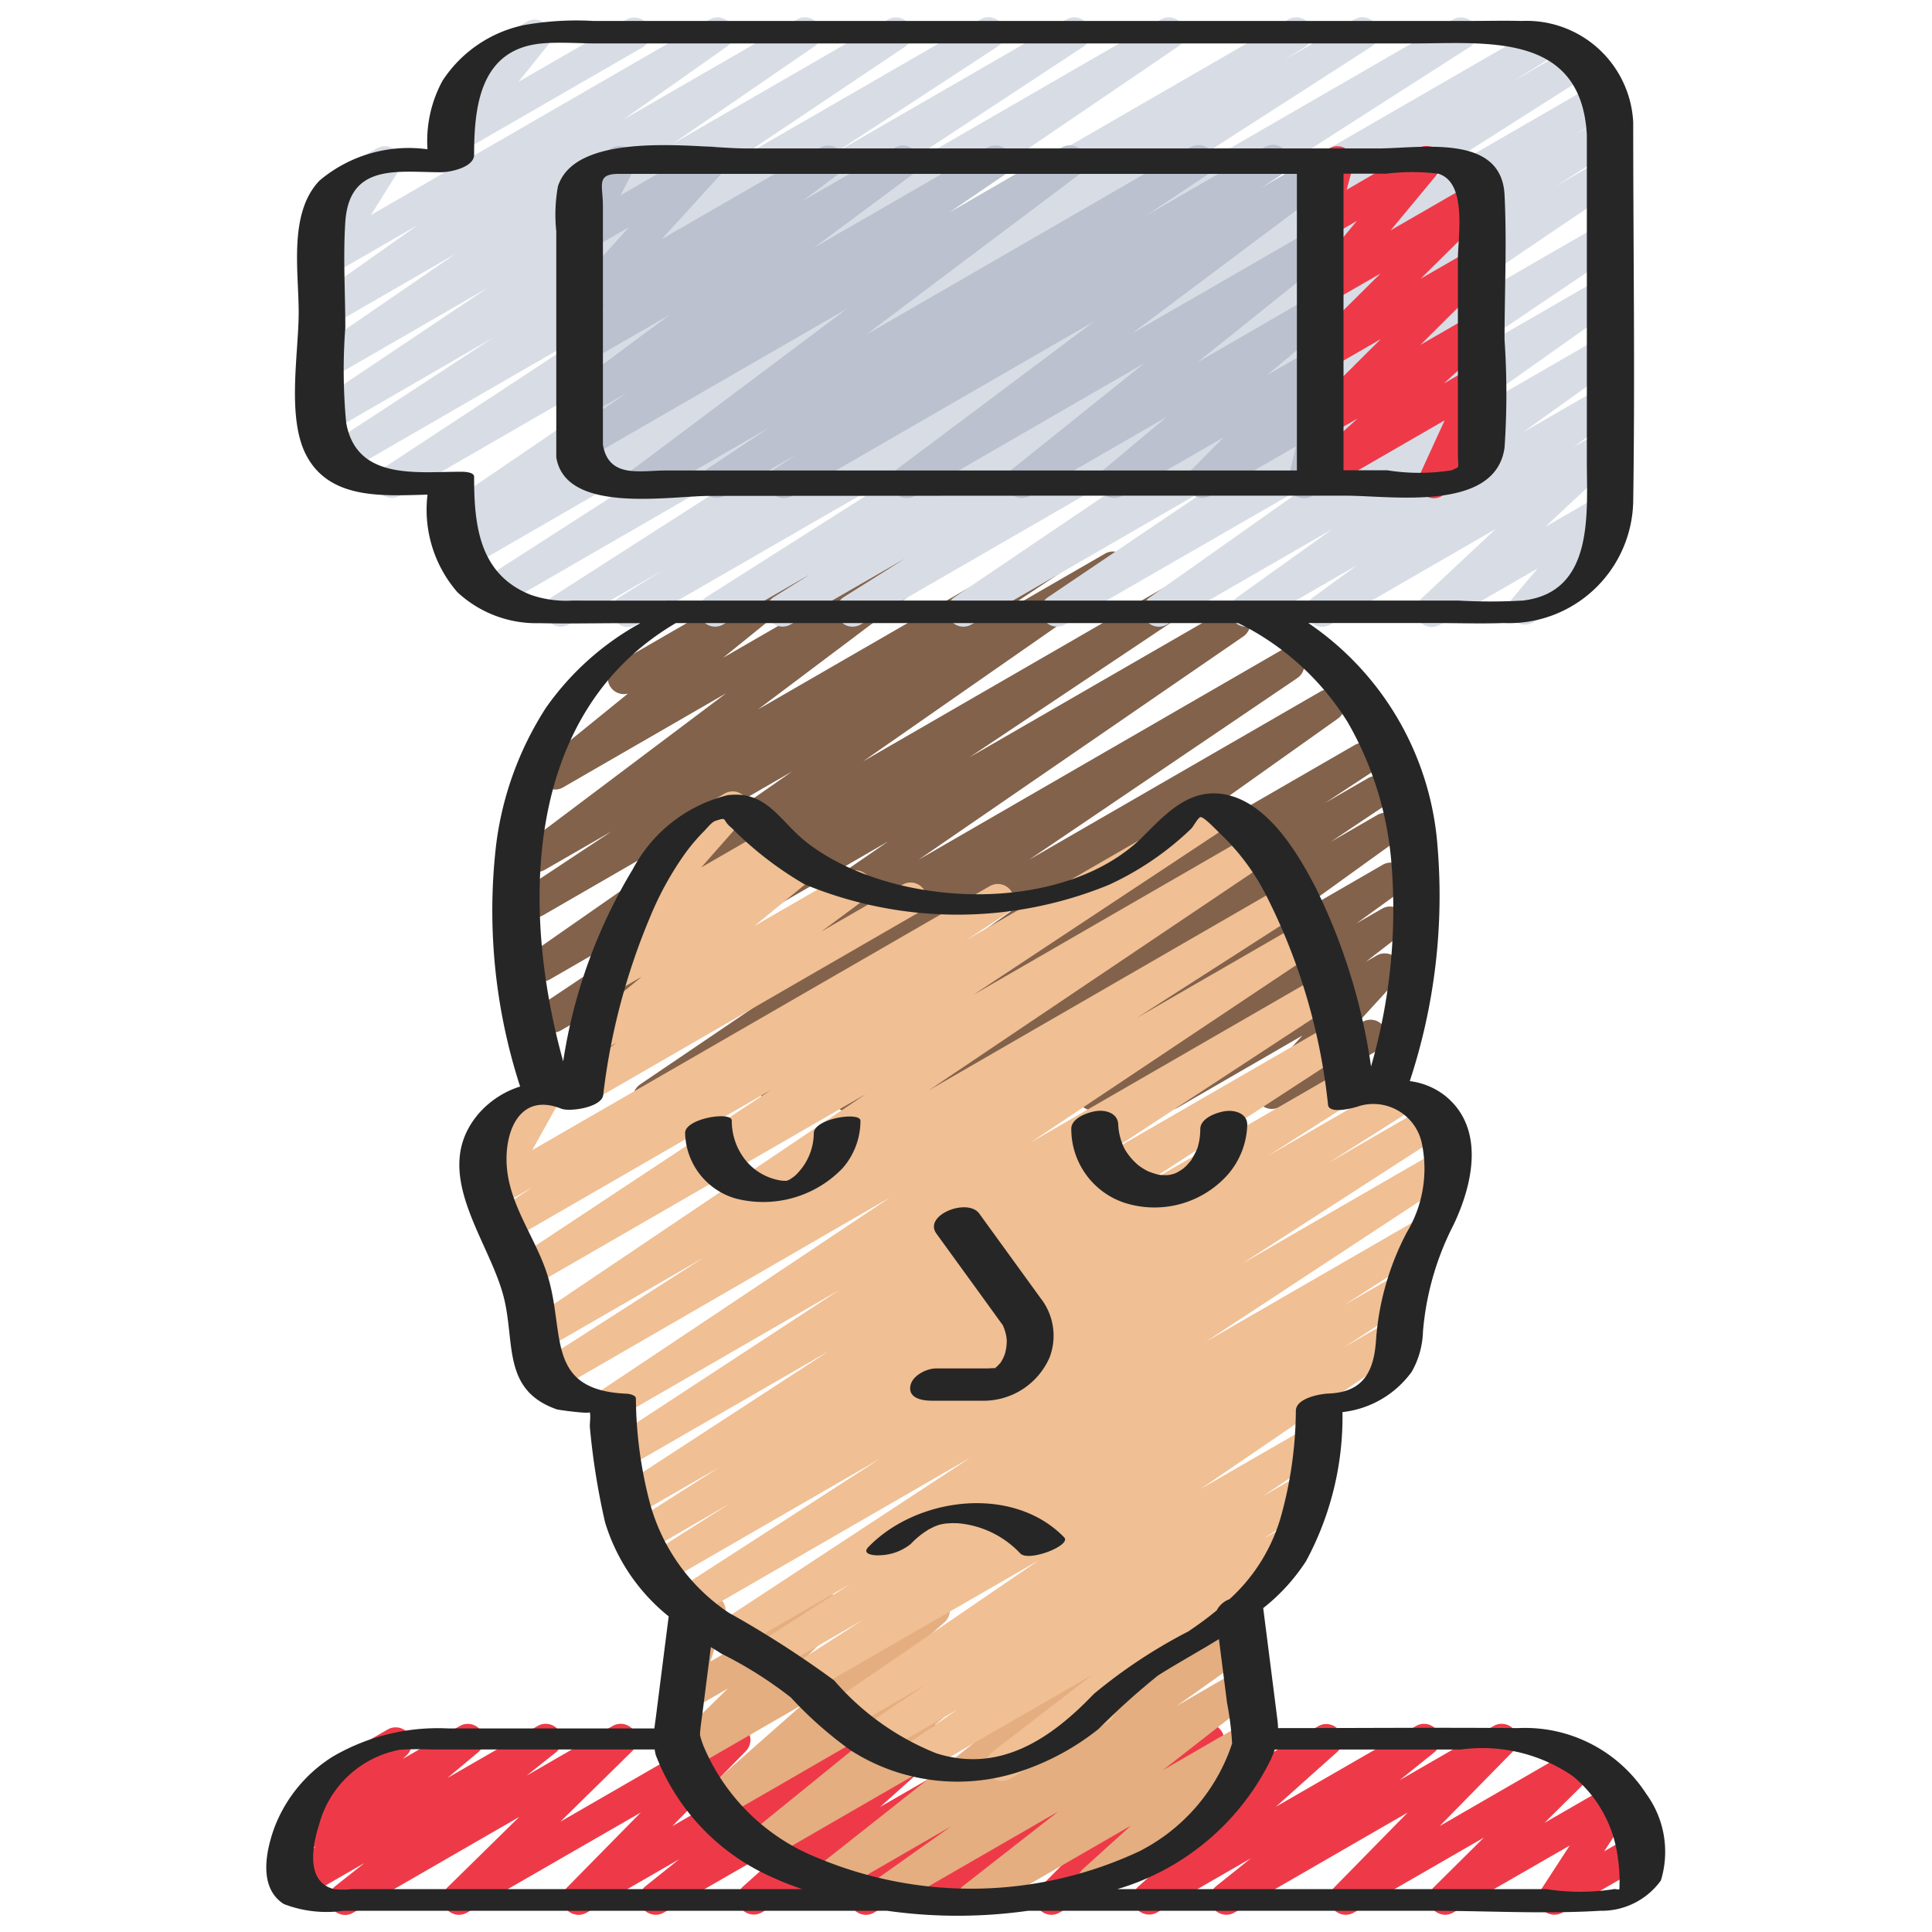
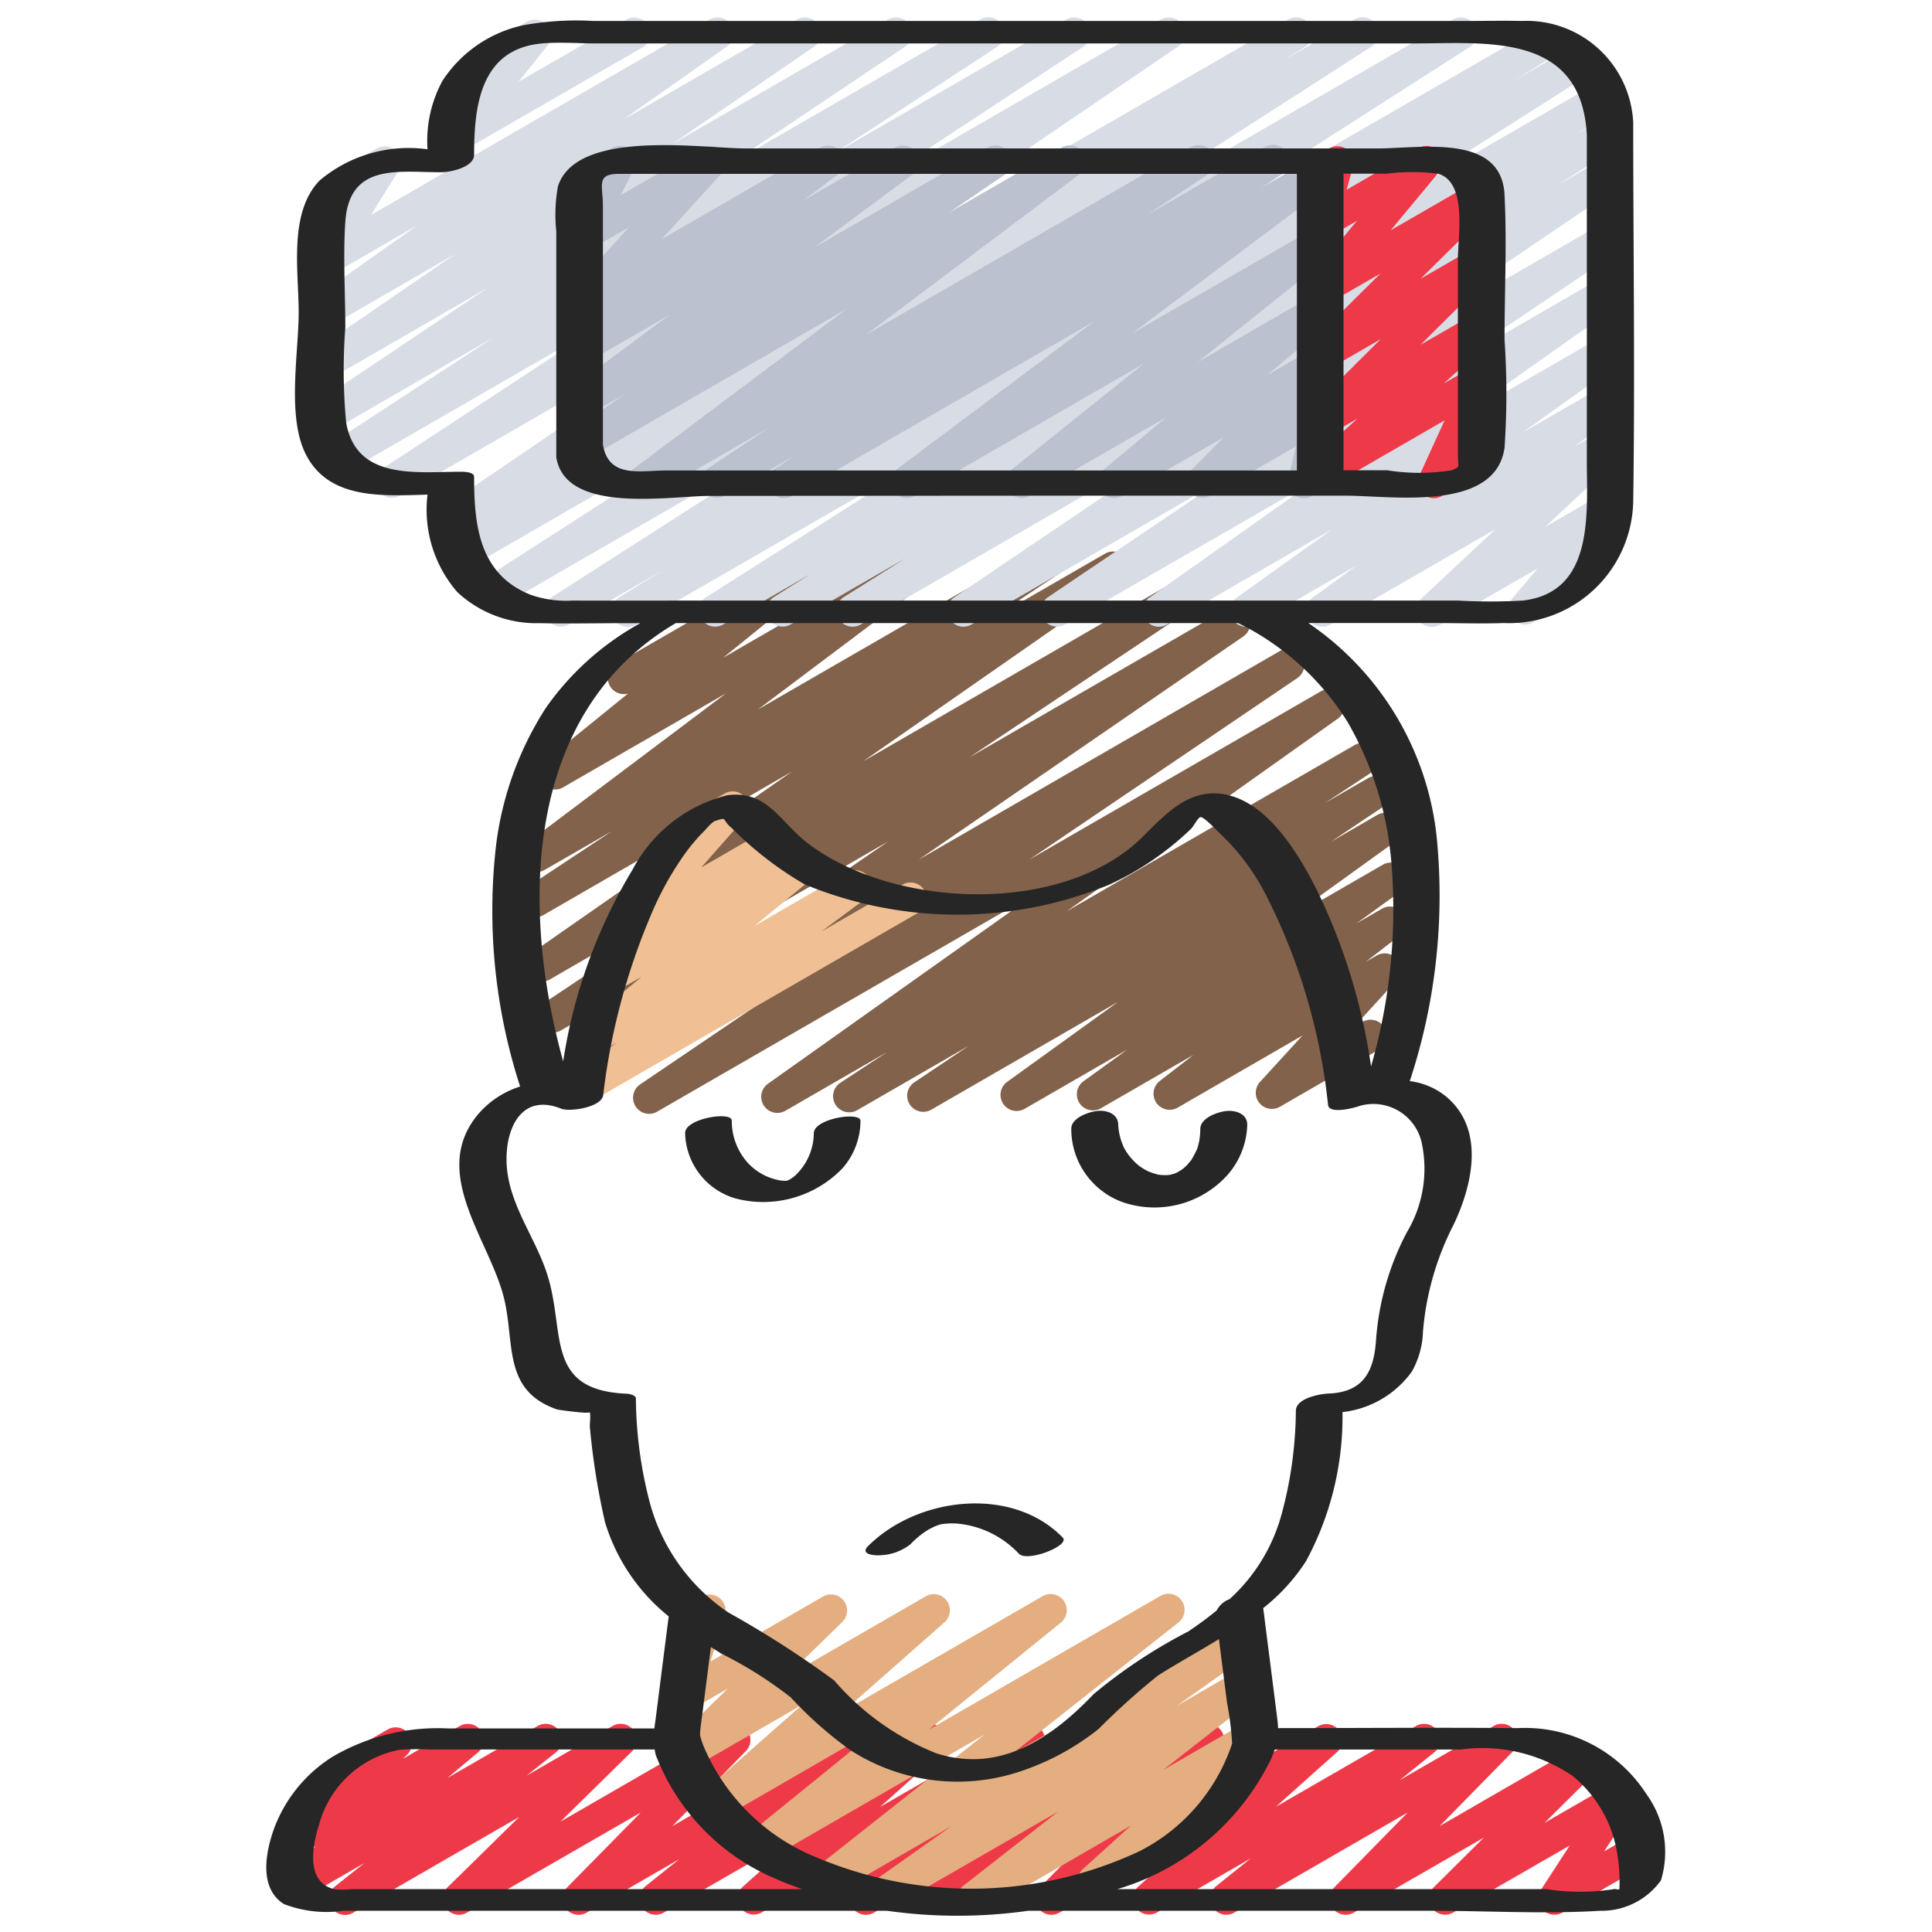
<svg xmlns="http://www.w3.org/2000/svg" id="Icons" viewBox="0 0 60 60">
  <defs>
    <style>.cls-1{fill:#ee3a48;}.cls-2{fill:#82624b;}.cls-3{fill:#e4ae80;}.cls-4{fill:#f0bf93;}.cls-5{fill:#d8dde5;}.cls-6{fill:#bbc1ce;}.cls-7{fill:#262626;}</style>
  </defs>
  <title>028 - Low Energy</title>
  <path class="cls-1" d="M10.72,59.471a.5.5,0,0,1-.311-.892l.907-.72L9.433,58.946a.5.5,0,0,1-.572-.815l.958-.8-.4.231a.5.5,0,0,1-.6-.794l.893-.855a.486.486,0,0,1-.177-.18.5.5,0,0,1,.183-.682l2.309-1.333a.5.5,0,0,1,.6.794l-.115.11,1.768-1.02a.5.5,0,0,1,.572.815l-.958.8L16.7,53.6a.5.5,0,0,1,.561.824l-.908.721L19.028,53.6a.5.5,0,0,1,.6.789l-2.224,2.184L22.557,53.6a.5.5,0,0,1,.607.782L20.88,56.712,26.274,53.6a.5.5,0,0,1,.563.823l-1.045.837,2.877-1.66a.5.5,0,0,1,.583.8l-1.918,1.715L31.7,53.6a.5.5,0,0,1,.6.79l-2.211,2.158L35.2,53.6a.5.5,0,0,1,.553.83l-.246.187L37.268,53.6a.5.5,0,0,1,.606.783L35.6,56.689,40.954,53.6a.5.5,0,0,1,.583.8L39.624,56.11,43.979,53.6a.5.5,0,0,1,.563.822l-1.075.864L46.388,53.6a.5.5,0,0,1,.606.783l-2.282,2.326,4.214-2.433a.5.5,0,0,1,.6.789l-1.558,1.544,2.082-1.2a.5.5,0,0,1,.669.7l-.9,1.386.816-.471a.5.5,0,0,1,.5.866L48.517,59.4a.5.5,0,0,1-.669-.7l.9-1.385L45.125,59.4a.5.5,0,0,1-.6-.788l1.557-1.543L42.04,59.4a.5.5,0,0,1-.606-.783l2.282-2.326L38.33,59.4a.5.5,0,0,1-.563-.822l1.075-.864L35.921,59.4a.5.5,0,0,1-.583-.8l1.913-1.708L32.9,59.4a.5.5,0,0,1-.606-.783l2.276-2.309L29.21,59.4a.5.5,0,0,1-.553-.83l.246-.187L27.14,59.4a.5.5,0,0,1-.6-.79l2.212-2.159L23.644,59.4a.5.5,0,0,1-.583-.8l1.919-1.717L20.61,59.4a.5.5,0,0,1-.562-.823l1.043-.836L18.217,59.4a.5.5,0,0,1-.608-.782L19.9,56.289,14.5,59.4a.5.5,0,0,1-.6-.789l2.224-2.184L10.97,59.4A.493.493,0,0,1,10.72,59.471Z" />
  <path class="cls-2" d="M20.16,34.591a.5.5,0,0,1-.28-.914l8.331-5.645L18.035,33.907a.5.5,0,0,1-.533-.844l10.086-6.935L17.421,32a.5.5,0,0,1-.528-.849l6.893-4.607-6.707,3.872a.5.5,0,0,1-.536-.843L24.6,23.959,16.87,28.422a.5.5,0,0,1-.526-.85L19,25.815l-2.084,1.2a.5.5,0,0,1-.551-.832l6.184-4.652-5.062,2.922a.5.5,0,0,1-.565-.821l2.58-2.092a.5.5,0,0,1-.378-.916l5.268-3.041a.5.5,0,0,1,.565.821l-2.5,2.023,6.717-3.877a.5.5,0,0,1,.667.157.5.5,0,0,1-.117.675l-6.183,4.65,9.144-5.278a.5.5,0,0,1,.527.849L30.565,19.36l3.753-2.166a.5.5,0,0,1,.536.843L26.8,23.647l9.68-5.588a.5.5,0,0,1,.528.848l-6.9,4.612,7.973-4.6a.5.5,0,0,1,.533.845L28.527,26.7,39.76,20.211a.5.5,0,0,1,.53.847L31.96,26.7l9.055-5.227a.5.5,0,0,1,.539.84L33.128,28.3l8.947-5.165a.5.5,0,0,1,.525.85l-1.449.952,1.346-.777a.5.5,0,0,1,.528.848l-1.7,1.138,1.456-.841a.5.5,0,0,1,.542.838L39.88,28.625l3.064-1.77a.5.5,0,0,1,.543.838l-1.363.986.795-.458a.5.5,0,0,1,.557.828l-1.055.817.334-.192a.5.5,0,0,1,.619.77l-1.319,1.442.241-.139a.5.5,0,1,1,.5.865l-3.048,1.76a.5.5,0,0,1-.619-.77l1.32-1.443L36.572,34.4a.5.5,0,0,1-.556-.828l1.049-.813-2.878,1.661a.5.5,0,0,1-.542-.838l1.362-.985-3.191,1.842a.5.5,0,0,1-.542-.838l3.45-2.488-5.8,3.348a.5.5,0,0,1-.529-.848l1.7-1.14-3.475,2.006a.5.5,0,0,1-.524-.851l1.455-.956-3.16,1.824a.5.5,0,0,1-.539-.841l8.423-5.978L20.41,34.523A.5.5,0,0,1,20.16,34.591Z" />
  <path class="cls-3" d="M30.229,59.454a.5.5,0,0,1-.308-.893l2.941-2.3L27.747,59.21a.5.5,0,0,1-.539-.841l2.324-1.647-3.578,2.065a.5.5,0,0,1-.559-.825l5.176-4.09-6.72,3.88a.5.5,0,0,1-.565-.821l4.1-3.327-5,2.888a.5.5,0,0,1-.581-.807l3.108-2.742-3.464,2a.5.5,0,0,1-.6-.79l1.755-1.714-1.158.668a.5.5,0,0,1-.726-.583l.55-1.745a.5.5,0,0,1-.025-.881l.541-.311a.5.5,0,0,1,.726.584L22.063,51.6l3.494-2.017a.5.5,0,0,1,.6.79L24.4,52.086l4.349-2.51a.5.5,0,0,1,.581.808l-3.108,2.741,6.158-3.555a.5.5,0,0,1,.564.822l-4.1,3.325,7.191-4.153a.5.5,0,0,1,.56.826l-5.178,4.09,6.915-3.992a.5.5,0,0,1,.539.841l-2.325,1.649L38.5,51.847a.5.5,0,0,1,.559.826l-2.942,2.3,2.592-1.5a.5.5,0,0,1,.585.8l-1.725,1.559h.008a.5.5,0,0,1,.25.932l-3.622,2.091a.5.5,0,0,1-.585-.8l1.5-1.357-4.645,2.681A.491.491,0,0,1,30.229,59.454Z" />
-   <path class="cls-4" d="M31.113,55.311a.5.5,0,0,1-.3-.9l3.115-2.4L28.575,55.1a.5.5,0,0,1-.533-.845L29.721,53.1l-2.373,1.37a.5.5,0,0,1-.53-.847l1.952-1.316-2.421,1.4a.5.5,0,0,1-.533-.846l6.437-4.4-7.111,4.1a.5.5,0,0,1-.522-.852L26.8,50.306l-2.769,1.6a.5.5,0,0,1-.52-.853l2.89-1.858-3.495,2.018a.5.5,0,0,1-.524-.851l7.764-5.1-8.572,4.948a.5.5,0,0,1-.521-.853L27.333,45.3l-6.728,3.884a.5.5,0,0,1-.517-.856l2.6-1.648L20.067,48.2a.5.5,0,0,1-.518-.854l2.808-1.79L19.7,47.085a.5.5,0,0,1-.522-.852l6.556-4.27L19.431,45.6a.5.5,0,0,1-.524-.85l7.162-4.691-6.844,3.952a.5.5,0,0,1-.528-.849l8.959-5.983L17.24,43.2a.5.5,0,0,1-.519-.853l5.121-3.284-5.015,2.894a.5.5,0,0,1-.529-.848l10.577-7.123L16.469,39.99a.5.5,0,0,1-.526-.849l8-5.292-8.106,4.679a.5.5,0,0,1-.526-.85l1.237-.814-1.089.628a.5.5,0,0,1-.687-.676l.864-1.548a.5.5,0,0,1-.489-.872l1.557-.9a.5.5,0,0,1,.6.076.5.5,0,0,1,.086.6l-.863,1.548,14.21-8.2a.5.5,0,0,1,.526.85l-1.234.812L37.7,24.754a.5.5,0,0,1,.526.85l-8,5.293,8.688-5.015a.5.5,0,0,1,.53.847L28.853,33.856,39.9,27.478a.5.5,0,0,1,.52.853L35.308,31.61l5.127-2.959a.5.5,0,0,1,.527.849l-8.955,5.98L40.983,30.3a.5.5,0,0,1,.524.85l-7.175,4.7,7.027-4.057a.5.5,0,0,1,.523.852l-6.556,4.269,6.313-3.643a.5.5,0,0,1,.518.854L39.373,35.9l3.956-2.283a.5.5,0,0,1,.518.856l-2.622,1.66,3.1-1.789a.5.5,0,0,1,.522.852l-6.284,4.055,6.1-3.521a.5.5,0,0,1,.524.85l-7.756,5.1,6.658-3.844a.5.5,0,0,1,.52.854l-2.883,1.852,1.664-.96a.5.5,0,0,1,.521.853l-2.185,1.414L43.189,41a.5.5,0,0,1,.533.846l-6.445,4.4,3.36-1.939a.5.5,0,0,1,.529.846l-1.94,1.31,1.176-.679a.5.5,0,0,1,.534.845l-1.68,1.151.652-.376a.5.5,0,0,1,.556.828l-5.907,4.556.015.027a.5.5,0,0,1-.182.682l-3.027,1.748A.493.493,0,0,1,31.113,55.311Z" />
  <path class="cls-4" d="M18.1,34.279a.5.5,0,0,1-.3-.9l1.349-1-.513.3a.5.5,0,0,1-.568-.82l1.864-1.527-.817.471a.5.5,0,0,1-.562-.822l.735-.591a.5.5,0,0,1-.28-.823l1.834-2.079a.486.486,0,0,1-.2-.192.5.5,0,0,1,.182-.683l1.68-.969a.5.5,0,0,1,.625.763l-1.35,1.531,2.045-1.181a.5.5,0,0,1,.563.822l-.112.09.45-.259a.5.5,0,0,1,.567.82l-1.864,1.528,2.886-1.666a.5.5,0,0,1,.547.835l-1.349,1,2.535-1.463a.5.5,0,0,1,.5.865l-10.2,5.889A.491.491,0,0,1,18.1,34.279Z" />
  <path class="cls-5" d="M19.5,19.471a.5.5,0,0,1-.264-.925l1.339-.83L17.651,19.4a.5.5,0,0,1-.519-.853l9.889-6.341-11.45,6.61a.5.5,0,0,1-.52-.853l9.422-6.058L14.544,17.64a.5.5,0,0,1-.515-.858l.629-.391-.346.2a.5.5,0,0,1-.532-.846L24.8,8.248,12.409,15.4a.5.5,0,0,1-.524-.85l6.767-4.448-7.877,4.547a.5.5,0,0,1-.523-.851l5.076-3.319L10.28,13.4a.5.5,0,0,1-.528-.847l5.4-3.617-4.868,2.81a.5.5,0,0,1-.533-.845l4.4-3.021-3.868,2.233a.5.5,0,0,1-.538-.84L12.973,6.99,10.279,8.545a.5.5,0,0,1-.674-.7l.871-1.39a.5.5,0,0,1-.4-.911L11.7,4.611a.5.5,0,0,1,.674.7l-.854,1.366L22.046.6a.5.5,0,0,1,.538.84L19.353,3.717,24.756.6a.5.5,0,0,1,.533.844l-4.4,3.022L27.586.6a.5.5,0,0,1,.528.847l-5.39,3.614L30.451.6a.5.5,0,0,1,.524.851L25.9,4.769,33.122.6a.5.5,0,0,1,.524.85L26.879,5.9,36.057.6a.5.5,0,0,1,.531.845l-11.021,7.5L40.015.6a.5.5,0,0,1,.514.857l-.638.4L42.064.6a.5.5,0,0,1,.521.853l-9.42,6.058L45.135.6a.5.5,0,0,1,.519.853L35.765,7.791,47.846.816a.5.5,0,0,1,.513.858l-1.347.835,1.826-1.054a.5.5,0,0,1,.518.855L42.4,6.731l7.131-4.117a.5.5,0,0,1,.515.857L48.9,4.188l.824-.476a.5.5,0,0,1,.516.855l-1.918,1.21,1.4-.808a.5.5,0,0,1,.53.846l-8.42,5.7,7.89-4.555a.5.5,0,0,1,.529.847L44.89,11.422l4.831-2.789a.5.5,0,0,1,.539.841l-5.176,3.665,4.637-2.677a.5.5,0,0,1,.541.839l-2.974,2.13,2.433-1.4a.5.5,0,0,1,.545.836L48.88,13.875l.841-.485a.5.5,0,0,1,.591.8l-2.323,2.173,1.732-1a.5.5,0,0,1,.633.755l-.962,1.142a.5.5,0,0,1,.193.929l-1.979,1.143a.5.5,0,0,1-.632-.755l.778-.923L44.721,19.4a.5.5,0,0,1-.592-.8l2.322-2.172L41.305,19.4a.5.5,0,0,1-.545-.836l1.386-1.012-3.2,1.848a.5.5,0,0,1-.541-.839l2.97-2.126L36.233,19.4a.5.5,0,0,1-.539-.84L40.873,14.9,33.064,19.4a.5.5,0,0,1-.529-.846l5.36-3.619L30.159,19.4a.5.5,0,0,1-.53-.846l8.417-5.694L26.718,19.4a.5.5,0,0,1-.517-.855l1.908-1.2L24.542,19.4a.5.5,0,0,1-.515-.856l1.16-.726L22.447,19.4a.5.5,0,0,1-.518-.854L28.9,14.122,19.749,19.4A.5.5,0,0,1,19.5,19.471Z" />
  <path class="cls-5" d="M14.029,4.813A.5.5,0,0,1,13.64,4l1.027-1.275a.5.5,0,0,1-.239-.933L16.361.676a.5.5,0,0,1,.63.107.5.5,0,0,1,.01.639l-.9,1.119L19.466.6a.5.5,0,0,1,.5.865L14.279,4.746A.489.489,0,0,1,14.029,4.813Z" />
  <path class="cls-6" d="M24.344,15.471a.5.5,0,0,1-.275-.918l.658-.432L22.505,15.4a.5.5,0,0,1-.527-.848l1.909-1.272L20.215,15.4a.5.5,0,0,1-.55-.832L26.3,9.59,18.28,14.219a.5.5,0,0,1-.531-.846L19.472,12.2l-1.192.688a.5.5,0,0,1-.548-.834l3.062-2.275L18.279,11.23a.5.5,0,0,1-.55-.832l1.077-.809-.527.3a.5.5,0,0,1-.62-.769l1.874-2.063-1.254.723a.5.5,0,0,1-.693-.664l.492-.939a.5.5,0,0,1-.213-.932L18.994,4.6a.5.5,0,0,1,.693.664l-.416.8,2.536-1.464a.5.5,0,0,1,.62.768L20.552,7.426l4.916-2.838a.5.5,0,0,1,.551.832l-1.082.813,2.855-1.648a.5.5,0,0,1,.548.834L25.281,7.691l5.388-3.11a.5.5,0,0,1,.531.846L29.478,6.6l3.5-2.022a.5.5,0,0,1,.55.832L26.9,10.393,36.977,4.572a.5.5,0,0,1,.527.849L35.6,6.691l3.675-2.122a.5.5,0,0,1,.525.851l-.655.431,1.58-.913a.5.5,0,0,1,.55.833l-6.122,4.586,5.579-3.219a.5.5,0,0,1,.562.823l-4.1,3.287L40.734,9.2a.5.5,0,0,1,.571.817l-1.954,1.632,1.388-.8a.5.5,0,0,1,.605.785L40.32,12.664l.423-.244a.5.5,0,0,1,.737.546l-.292,1.253a.5.5,0,0,1,.061.9l-.5.288a.5.5,0,0,1-.737-.546l.231-.994L37.576,15.4a.5.5,0,0,1-.6-.785l1.023-1.031L34.847,15.4a.5.5,0,0,1-.571-.816l1.954-1.633L31.986,15.4a.5.5,0,0,1-.562-.823l4.1-3.286L28.409,15.4a.5.5,0,0,1-.55-.833l6.12-4.585L24.594,15.4A.5.5,0,0,1,24.344,15.471Z" />
  <path class="cls-1" d="M44.536,15.474a.5.5,0,0,1-.455-.708l.783-1.711L41.28,15.124a.5.5,0,0,1-.586-.8L42.157,13l-.877.506a.5.5,0,0,1-.6-.787l2.2-2.187-1.6.924a.5.5,0,0,1-.6-.788l2.194-2.175-1.593.919a.5.5,0,0,1-.634-.752l1.492-1.8-.858.5a.5.5,0,0,1-.733-.561l.269-1.017a.5.5,0,0,1-.036-.886l.5-.288a.5.5,0,0,1,.734.561l-.192.724L44.048,4.6a.5.5,0,0,1,.635.752l-1.494,1.8,2.531-1.46a.5.5,0,0,1,.6.788l-2.2,2.176,1.595-.92a.5.5,0,0,1,.6.787l-2.2,2.186,1.6-.924a.5.5,0,0,1,.586.8l-1.463,1.325.877-.506a.5.5,0,0,1,.705.641l-.783,1.711.031-.018a.5.5,0,0,1,.5.865l-1.388.8A.5.5,0,0,1,44.536,15.474Z" />
  <path class="cls-7" d="M47.135,53.668c-2.481-.022-4.963,0-7.445,0,0-.092-.01-.189-.024-.3q-.217-1.713-.436-3.427a6,6,0,0,0,1.331-1.46,9.43,9.43,0,0,0,1.131-4.627A3.072,3.072,0,0,0,43.843,42.6a2.666,2.666,0,0,0,.348-1.238,8.828,8.828,0,0,1,.945-3.314c.6-1.249,1-3.006-.254-4.016a2.215,2.215,0,0,0-1.1-.457,18.387,18.387,0,0,0,.861-7.3,9.205,9.205,0,0,0-4.012-6.926h3.914c.716,0,1.438.025,2.154,0a3.856,3.856,0,0,0,4.022-3.779c.058-3.92,0-7.844,0-11.764A3.317,3.317,0,0,0,47.255.651c-.551-.013-1.1,0-1.654,0H18.428a9.261,9.261,0,0,0-2.15.127,4,4,0,0,0-2.534,1.727,3.91,3.91,0,0,0-.468,2.131,4.292,4.292,0,0,0-3.353.972C8.955,6.617,9.276,8.422,9.276,9.7c0,1.254-.375,3.243.224,4.415.72,1.412,2.391,1.283,3.777,1.246a3.905,3.905,0,0,0,.925,3.027,3.6,3.6,0,0,0,2.556.965c.89.02,1.784,0,2.675,0h.454a8.691,8.691,0,0,0-2.935,2.632,10.168,10.168,0,0,0-1.545,4.258,17.7,17.7,0,0,0,.746,7.5,2.842,2.842,0,0,0-1.291.845c-1.534,1.807.319,3.882.781,5.692.36,1.409-.057,2.894,1.65,3.489.059.02,1.117.163,1.01.076.061.05,0,.406.018.5a22.238,22.238,0,0,0,.469,2.929,5.968,5.968,0,0,0,1.977,2.924q-.195,1.528-.389,3.059c-.019.148-.039.286-.056.422H13.935a6.473,6.473,0,0,0-3.594.87,4.477,4.477,0,0,0-1.819,2.209c-.269.739-.5,1.871.294,2.374a3.685,3.685,0,0,0,1.846.209H27.55a15.629,15.629,0,0,0,4.379,0h12.52c1.737,0,3.511.106,5.245,0a2.269,2.269,0,0,0,1.887-.942,3.048,3.048,0,0,0-.449-2.68A4.482,4.482,0,0,0,47.135,53.668ZM17.78,18.651a3.334,3.334,0,0,1-1.289-.175c-1.619-.634-1.767-2.179-1.767-3.67,0-.157-.343-.155-.426-.155-1.361,0-3.229.271-3.547-1.522a17.384,17.384,0,0,1-.027-2.949c0-1.088-.072-2.2,0-3.288.123-1.836,1.641-1.543,2.978-1.543.288,0,1.022-.154,1.022-.543,0-1.53.2-3.287,2.11-3.457.554-.049,1.135,0,1.69,0H43.9c2.26,0,5.209-.359,5.381,2.845V14.319c0,1.625.236,4.073-1.989,4.332a17.681,17.681,0,0,1-2.007,0H21.8C20.46,18.651,19.12,18.657,17.78,18.651Zm3.211.7H38.459a8.345,8.345,0,0,1,3.394,3.076A10.424,10.424,0,0,1,43.2,26.663a17.577,17.577,0,0,1-.621,6.456,18.52,18.52,0,0,0-1.693-5.5c-.538-1.055-1.409-2.526-2.625-2.893s-2,.489-2.76,1.248c-2.47,2.472-7.767,2.257-10.432.2-.854-.659-1.235-1.631-2.47-1.479A4.567,4.567,0,0,0,19.649,27a16.254,16.254,0,0,0-2.159,5.962C16.152,28.149,16.285,22.111,20.991,19.349Zm-.843,27.19a13.109,13.109,0,0,1-.4-3.113c0-.1-.213-.142-.266-.144-2.544-.1-1.93-1.835-2.459-3.615-.329-1.11-1.1-2.08-1.262-3.239-.161-1.134.3-2.545,1.666-2,.266.107,1.259-.038,1.306-.423A20.3,20.3,0,0,1,20.2,28.453a9.81,9.81,0,0,1,1.073-1.943,5.826,5.826,0,0,1,.584-.689c.089-.089.246-.293.364-.33.4-.126.172-.044.5.221a10.892,10.892,0,0,0,2.265,1.75,12.413,12.413,0,0,0,9.445.02,9.237,9.237,0,0,0,2.552-1.736c.076-.066.222-.361.3-.37.11-.014.544.455.655.557a6.978,6.978,0,0,1,1.359,1.825,18.6,18.6,0,0,1,1.947,6.556c.038.314.877.074.991.028a1.539,1.539,0,0,1,1.932,1.22,3.84,3.84,0,0,1-.477,2.71,8.454,8.454,0,0,0-.956,3.342c-.063.936-.362,1.619-1.465,1.663-.285.011-1.022.146-1.025.537a12.529,12.529,0,0,1-.44,3.2,5.5,5.5,0,0,1-1.619,2.649.739.739,0,0,0-.4.351,11.014,11.014,0,0,1-.887.655,16.106,16.106,0,0,0-2.928,1.938c-1.306,1.366-2.9,2.473-4.888,1.845a8.179,8.179,0,0,1-3.176-2.265,31.121,31.121,0,0,0-3.27-2.1A5.977,5.977,0,0,1,20.148,46.539Zm2.243,4.809a12.522,12.522,0,0,1,2.168,1.365,12.139,12.139,0,0,0,1.856,1.641,6.139,6.139,0,0,0,5.342.632,7.853,7.853,0,0,0,2.36-1.293,22.606,22.606,0,0,1,1.848-1.663c.607-.382,1.258-.74,1.89-1.128l.252,1.982a9.216,9.216,0,0,1,.155,1.222c0,.075.033-.066-.038.157a5.8,5.8,0,0,1-2.844,3.23,12.336,12.336,0,0,1-9.994.2,6.415,6.415,0,0,1-3.536-3.467,2.769,2.769,0,0,1-.11-.341c0-.02,0-.1.009-.158.021-.214.054-.428.081-.642l.247-1.935C22.181,51.213,22.284,51.282,22.391,51.348ZM17.4,58.669H10.917a2.456,2.456,0,0,1-.542,0c-.9-.226-.669-1.377-.46-2.022a3.206,3.206,0,0,1,2.5-2.306,8.5,8.5,0,0,1,.917-.01h7a1.4,1.4,0,0,0,.034.174,6.822,6.822,0,0,0,3.706,3.835c.27.125.556.225.839.329Zm32.887,0c-.028.027-.131-.016-.169,0a6.78,6.78,0,0,1-2.09,0H34.7c.075-.026.156-.045.23-.072a7.761,7.761,0,0,0,4.545-3.972c.047-.108.082-.2.113-.292h5.778a4.964,4.964,0,0,1,3.484.83,3.9,3.9,0,0,1,1.384,2.466A5.1,5.1,0,0,1,50.291,58.668Z" />
  <path class="cls-7" d="M32.089,15.394H41.8c1.421,0,4.641.518,4.925-1.49a24.668,24.668,0,0,0,0-3.352c0-1.495.075-3.011,0-4.5-.095-1.92-2.6-1.442-3.952-1.442H23.163c-1.359,0-5.254-.618-5.835,1.174a4.915,4.915,0,0,0-.052,1.4v7.017c.287,1.781,3.507,1.2,4.777,1.2Zm10.968-10a6.538,6.538,0,0,1,1.606,0c.915.269.613,1.955.613,2.656v4.7c0,.439,0,.879,0,1.318,0,.526.085.4-.188.536a6.357,6.357,0,0,1-2.014,0h-1.35V5.394ZM18.724,13.806V6.4c0-.655-.221-1,.5-1H40.276v9.212H20.692C19.906,14.606,18.9,14.876,18.724,13.806Z" />
  <path class="cls-7" d="M34.905,37.348a3.051,3.051,0,0,0,3.2-.841,2.453,2.453,0,0,0,.629-1.572c.005-.344-.361-.465-.658-.43-.263.03-.8.21-.8.56a2.141,2.141,0,0,1-.036.383c-.011.053-.024.1-.037.157l-.01.034c-.008.021-.016.042-.025.063-.047.105-.1.2-.157.3a.212.212,0,0,0-.014.028.1.1,0,0,0-.019.019c-.045.053-.089.107-.137.157-.015.015-.06.053-.07.064-.027.021-.052.042-.08.061s-.151.086-.108.069l-.1.043-.008.005h0l-.141.037-.087.01c-.031,0-.127,0-.108,0l-.1-.006-.081-.012a2.992,2.992,0,0,1-.3-.1l-.077-.04a2.02,2.02,0,0,1-.177-.111c-.035-.026-.07-.053-.1-.08-.008-.009-.069-.065-.071-.067A2.017,2.017,0,0,1,35,35.8a1.369,1.369,0,0,1-.117-.207,2.059,2.059,0,0,1-.114-.354,1.785,1.785,0,0,1-.041-.307c-.005-.343-.354-.465-.658-.43-.255.029-.809.212-.8.56A2.414,2.414,0,0,0,34.905,37.348Z" />
  <path class="cls-7" d="M22.842,37.219a3.417,3.417,0,0,0,3.32-.934,2.233,2.233,0,0,0,.56-1.479c0-.29-1.442-.074-1.449.388a1.818,1.818,0,0,1-.5,1.236.813.813,0,0,1-.178.153c-.022.016-.045.031-.068.046s-.066.029-.094.04-.047,0-.071,0c.1,0-.033,0-.065,0a1.771,1.771,0,0,1-1.084-.568,1.942,1.942,0,0,1-.487-1.3c0-.3-1.455-.069-1.449.388A2.168,2.168,0,0,0,22.842,37.219Zm1.614-.553h0l.015-.005Z" />
-   <path class="cls-7" d="M28.925,43.5h1.543a2.238,2.238,0,0,0,2.125-1.337,1.889,1.889,0,0,0-.278-1.849l-1.053-1.452-.849-1.172c-.361-.5-1.749.045-1.331.622l1.677,2.313.336.465c.017.023.034.045.05.068.019.049.041.1.057.147a1.3,1.3,0,0,1,.064.316,1.5,1.5,0,0,1-.061.437,1.307,1.307,0,0,1-.12.243c-.066.105-.03.041-.015.022-.01.013-.076.081-.1.109l-.065.049c-.062,0-.041,0-.006,0l-.024.008c-.073,0-.149.009-.222.009-.528,0-1.055,0-1.583,0-.3,0-.761.231-.8.563C28.218,43.435,28.664,43.5,28.925,43.5Zm1.988-1.02c.034-.016.072-.024,0,0Zm-.017.008,0,0,0,0,.008,0c.029,0,.055.008,0,.006a.271.271,0,0,0-.029,0Z" />
-   <path class="cls-7" d="M27.316,48.3a1.6,1.6,0,0,0,.968-.35,2.726,2.726,0,0,1,.384-.337c.04-.028.163-.109.169-.112.022-.013.247-.122.162-.085l.185-.069h0l-.028.011.072-.019c.033-.007.067-.013.1-.018.084-.014.1-.016.048-.007.051,0,.1-.008.154-.01s.129,0,.194,0a3,3,0,0,1,1.962.94c.265.273,1.6-.254,1.363-.5-1.588-1.636-4.567-1.26-6.081.3C26.743,48.281,27.17,48.312,27.316,48.3Zm1.869-.953h0Z" />
+   <path class="cls-7" d="M27.316,48.3a1.6,1.6,0,0,0,.968-.35,2.726,2.726,0,0,1,.384-.337c.04-.028.163-.109.169-.112.022-.013.247-.122.162-.085l.185-.069h0c.033-.007.067-.013.1-.018.084-.014.1-.016.048-.007.051,0,.1-.008.154-.01s.129,0,.194,0a3,3,0,0,1,1.962.94c.265.273,1.6-.254,1.363-.5-1.588-1.636-4.567-1.26-6.081.3C26.743,48.281,27.17,48.312,27.316,48.3Zm1.869-.953h0Z" />
</svg>